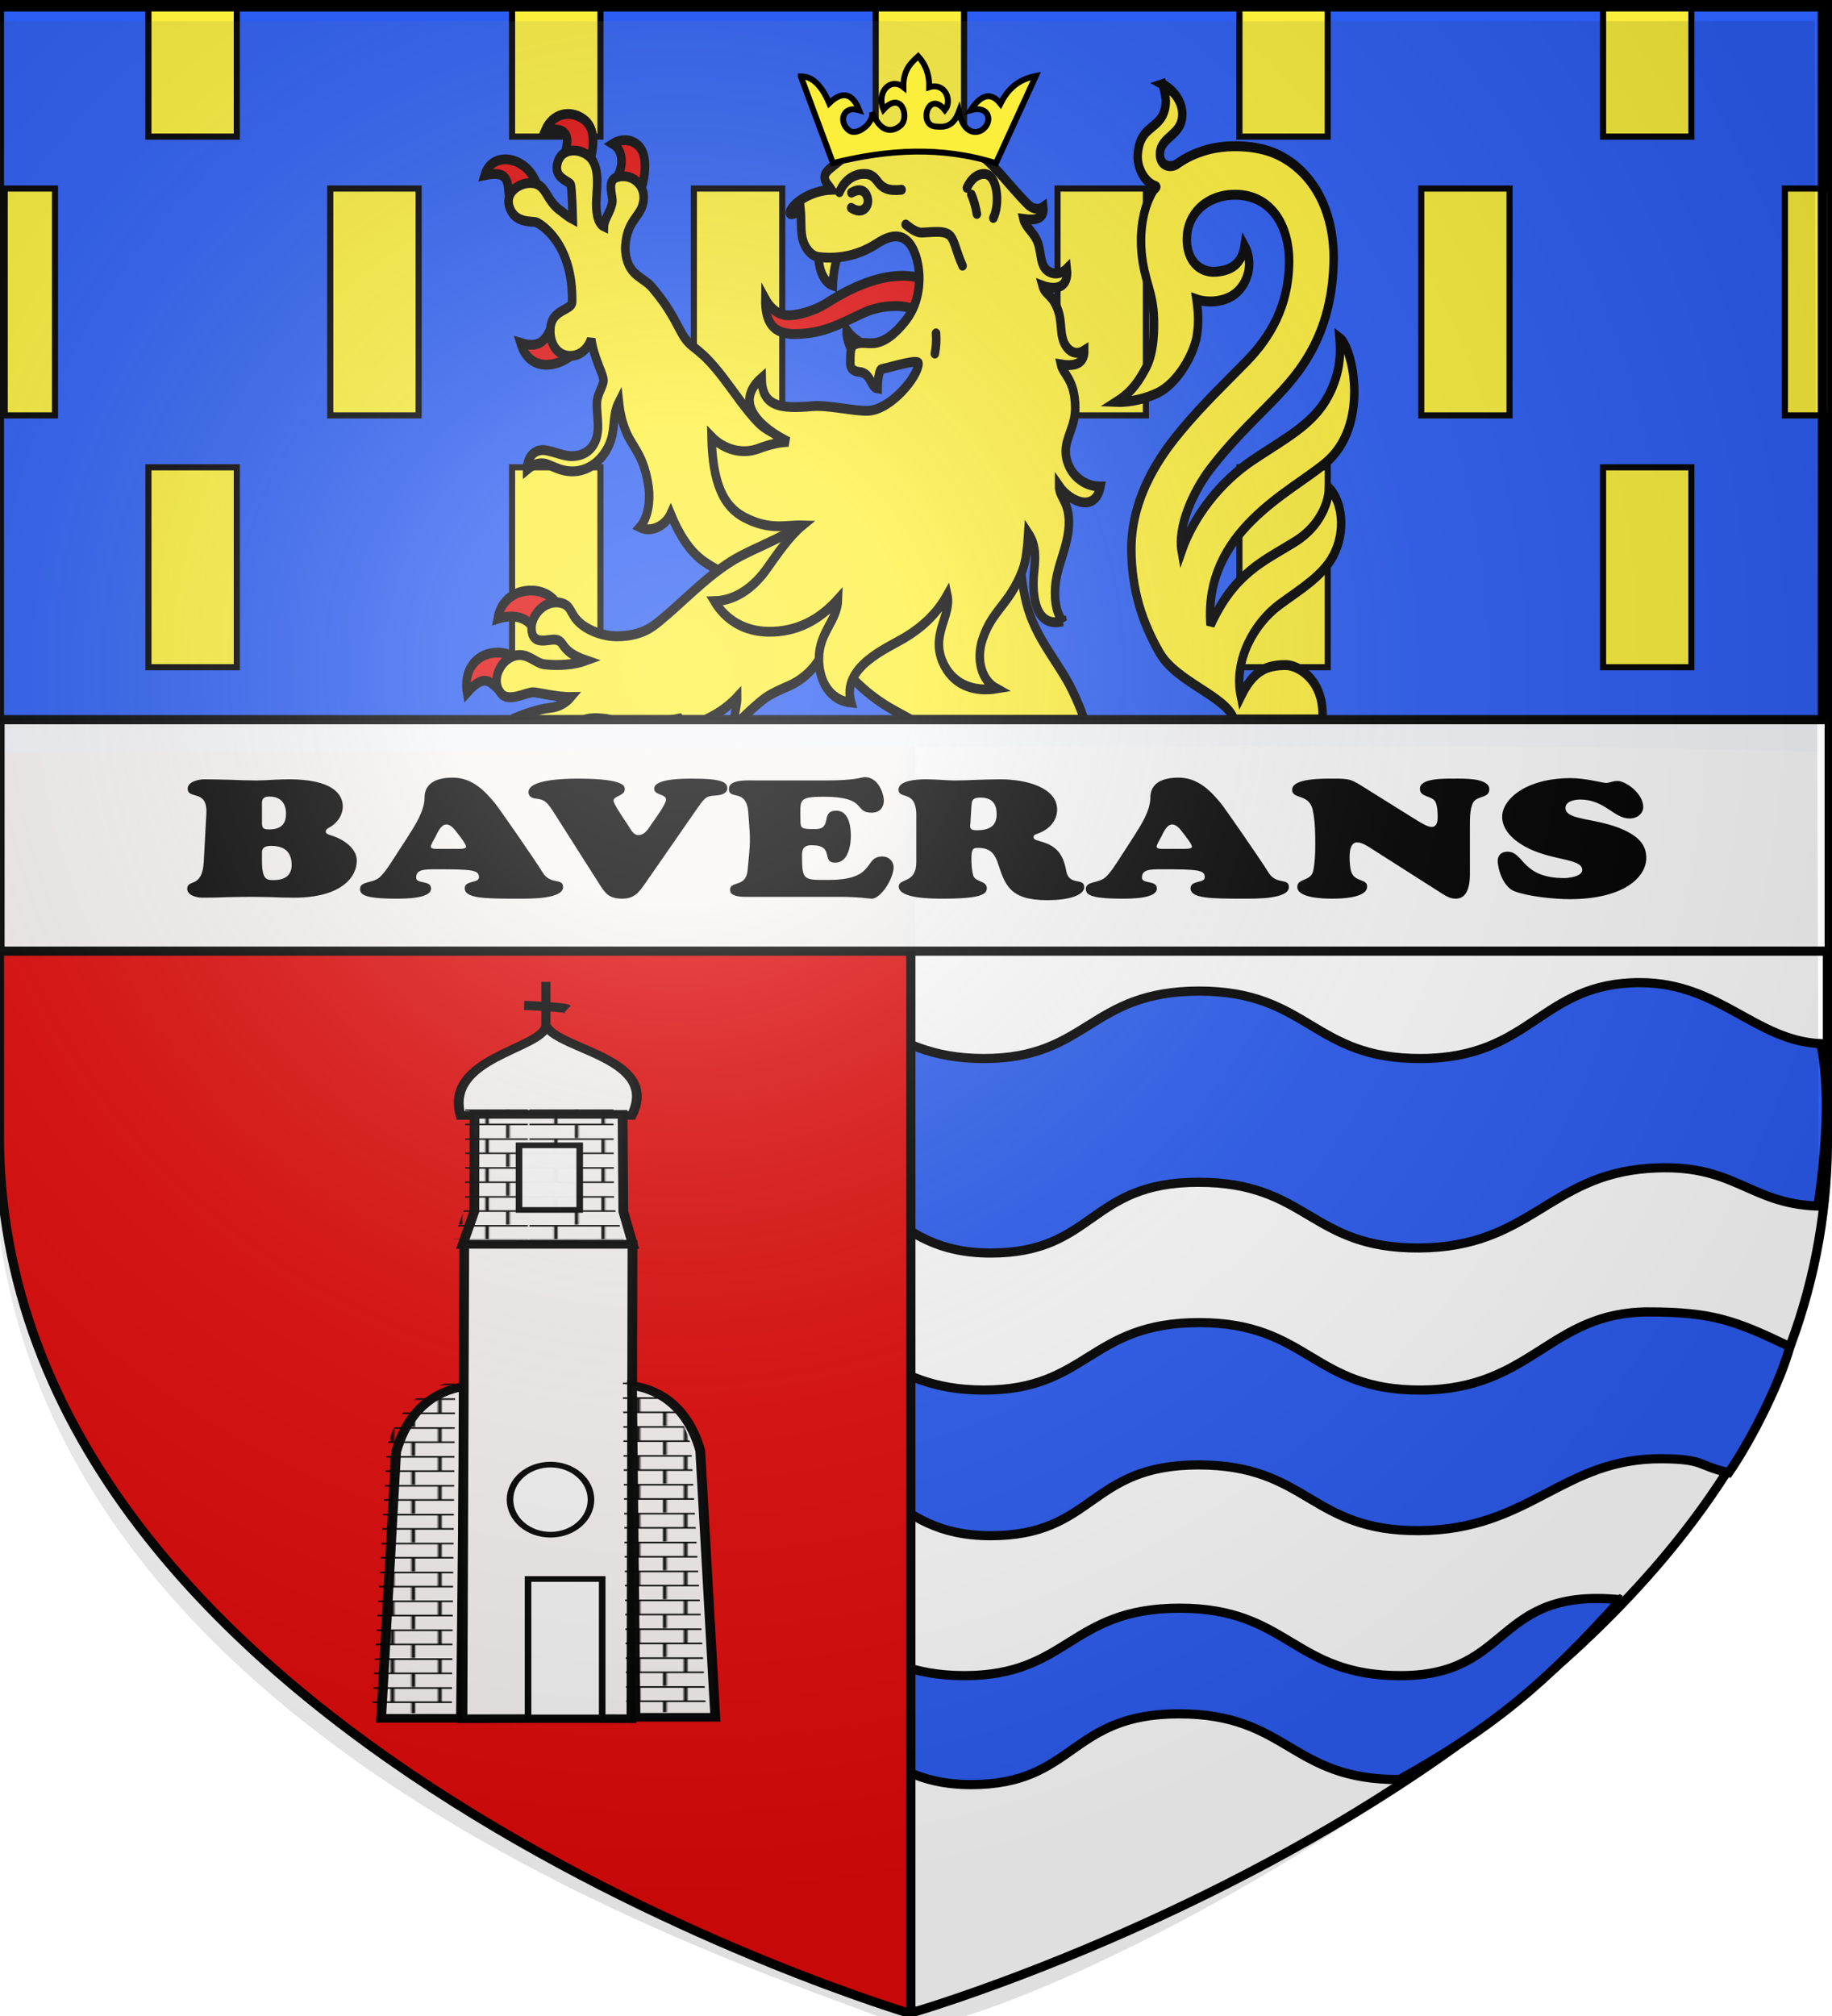
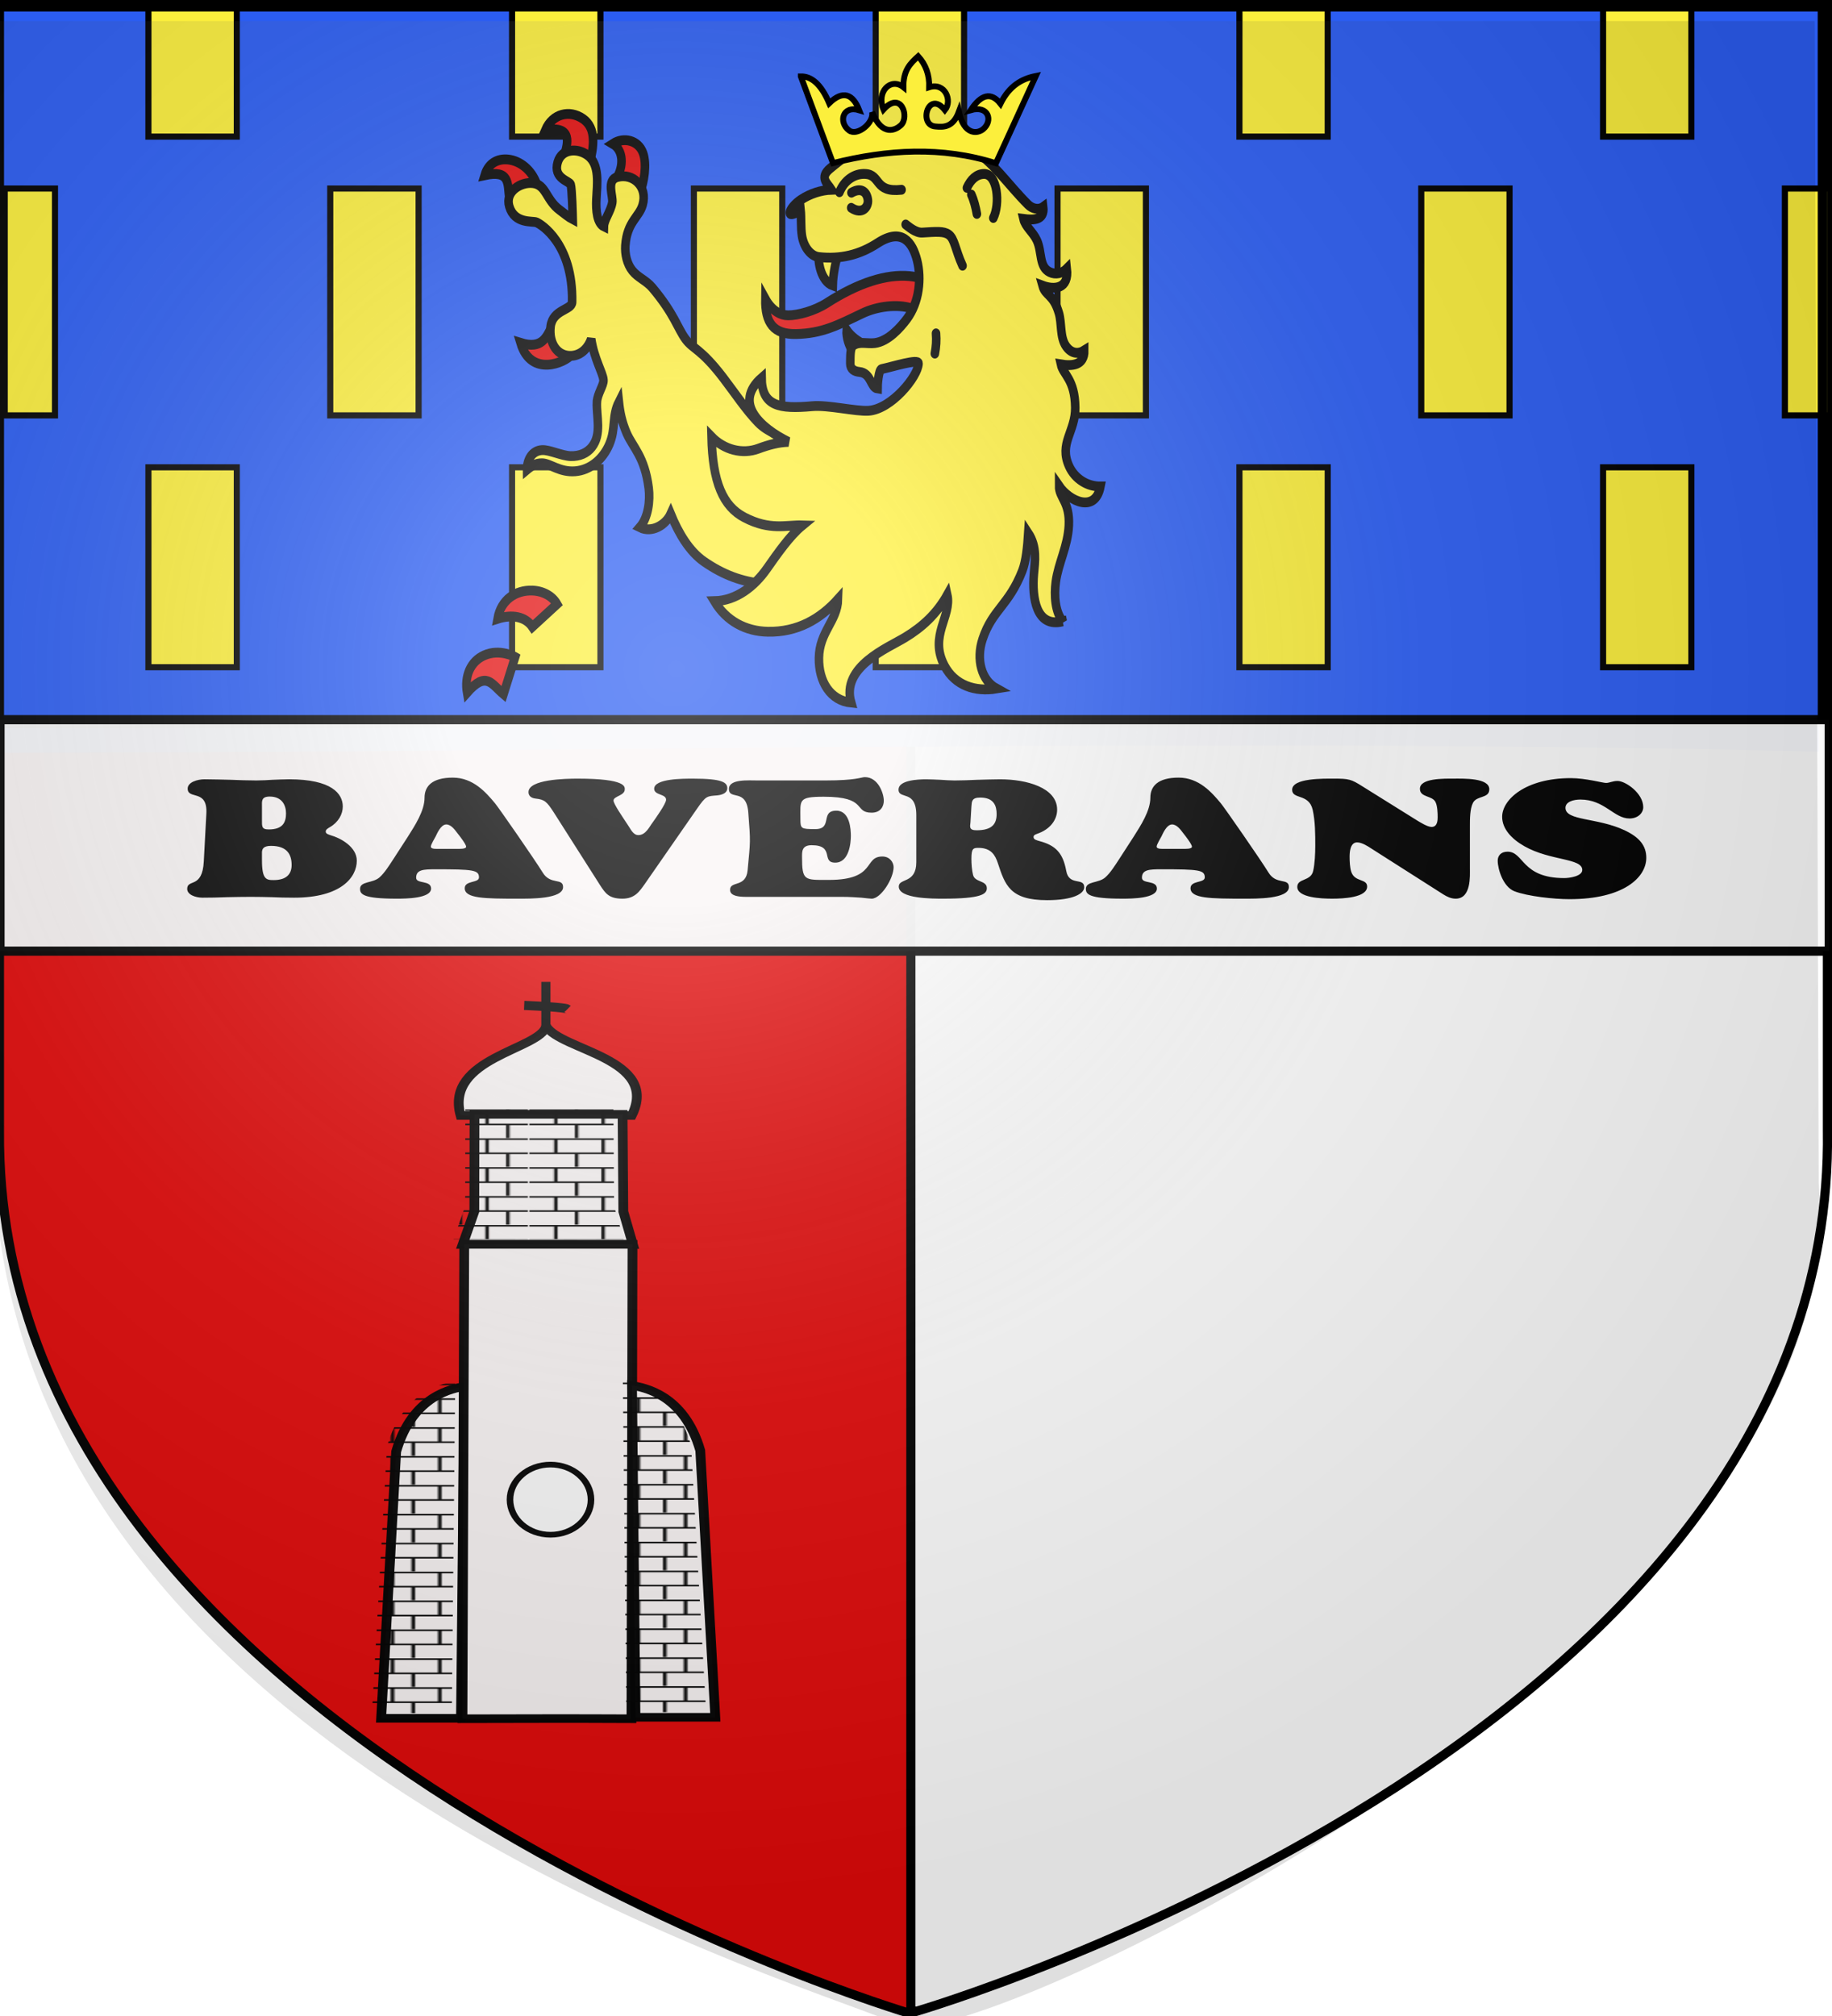
<svg xmlns="http://www.w3.org/2000/svg" xmlns:xlink="http://www.w3.org/1999/xlink" width="600" height="660" viewBox="-300 -300 600 660">
  <radialGradient id="g" cx="221.445" cy="226.331" r="300" gradientTransform="matrix(1.353 0 0 1.349 -72.587 -89.575)" gradientUnits="userSpaceOnUse">
    <stop offset="0" stop-color="#fff" stop-opacity=".314" />
    <stop offset=".19" stop-color="#fff" stop-opacity=".251" />
    <stop offset=".6" stop-color="#6b6b6b" stop-opacity=".125" />
    <stop offset="1" stop-opacity=".125" />
  </radialGradient>
  <pattern xlink:href="#a" id="e" patternTransform="matrix(.4 0 0 .2 -156.202 -163.895)" preserveAspectRatio="none" />
  <pattern id="a" width="164.14" height="41.682" patternTransform="translate(-156.202 -163.895)" patternUnits="userSpaceOnUse">
    <path fill="#fcef3c" fill-rule="evenodd" stroke="#000" stroke-linecap="square" stroke-width="2.269" d="M30.188 22.078v18.47m132.818-18.759H1.135m59.31.289v18.47M90.7 22.078v18.47m30.256-18.47v18.47m30.257-18.47v18.47M16.897 1.423v18.47M163.006 1.135H1.135m46.019.288v18.47M77.41 1.423v18.47m30.257-18.47v18.47m30.256-18.47v18.47" />
  </pattern>
  <g stroke-width="3">
    <path fill="#fff" stroke="#000" d="M0 358.5S-300 270-298.5 70v-368.5h597V70C301.542 270.43 0 358.5 0 358.5z" />
-     <path fill="#2b5df2" stroke="#000" d="M237.138 21.698c-32.608-.043-35.236 24.641-71.603 24.847-35.793.203-36.848-22.09-72.82-22.08-35.97.009-36.349 22.1-70.526 22.08s-38.031-21.802-73.425-21.528l5.217 59.207c35.43-.274 36.206 25.977 70.417 25.997 34.212.019 32.035-23.158 68.043-23.169 36.008-.008 36.483 21.712 72.313 21.509 36.404-.206 42.47-23.724 75.146-26.061 28.233-2.02 32.577 11.642 55.49 12.34 2.839-18.787 3.984-39.131.937-53.147-21.542-.985-33.13-19.961-59.189-19.995zm2.96 107.801c-32.608-.042-38.196 25.375-74.563 25.581-35.793.203-36.848-22.09-72.82-22.08-35.97.009-36.349 22.1-70.526 22.08-34.177-.019-38.031-21.8-73.425-21.525l5.217 43.204c35.43-.274 36.206 25.98 70.417 26 34.212.019 32.035-23.161 68.043-23.171 36.008-.008 36.483 21.713 72.313 21.51 36.404-.206 46.98-23.841 79.738-23.535 13.992.131 11.27 2.237 21.7 4.55 7.9-11.443 17.207-30.51 19.992-41.24-17.533-8.399-25.112-11.346-46.086-11.374zm-9.346 94.226c-41.501-4.143-35.236 24.639-71.603 24.845-35.793.202-36.848-22.09-72.82-22.08-35.97.007-36.347 22.1-70.524 22.08s-38.033-21.802-73.427-21.528l5.217 31.206c35.43-.274 36.206 25.98 70.417 26 34.212.019 32.034-23.161 68.043-23.171 36.008-.008 36.485 21.714 72.315 21.51 30.28-16.9 47.55-31.156 72.382-58.862z" />
    <path fill="#e20909" stroke="#000" d="M-1.684 359.268s-300-88.66-298.5-289.02v-292.164h298.5z" />
    <path fill="#2b5df2" d="M-299-298.323v244.742c198.209-.128 391.609-5.066 594.632-.38v-244.362z" />
  </g>
  <g stroke="#000">
    <path fill="#fcef3c" fill-rule="evenodd" stroke-width="2" d="M-251.392-298.685v43.41h28.945v-43.41zm119.096 0v43.41h28.945v-43.41zm119.096 0v43.41h28.944v-43.41zm119.127 0v43.41h28.913v-43.41zm119.095 0v43.41h28.914v-43.41zm-523.476 60.408v74.267h16.46v-74.267zm106.61 0v74.267h28.945v-74.267zm119.096 0v74.267h28.944v-74.267zm119.095 0v74.267h28.945v-74.267zm119.127 0v74.267h28.914v-74.267zm119.096 0v74.267h14.77v-74.267zm-535.962 91.265v65.445h28.945v-65.445zm119.096 0v65.445h28.945v-65.445zm119.096 0v65.445h28.944v-65.445zm119.127 0v65.445h28.913v-65.445zm119.095 0v65.445h28.914v-65.445z" />
    <g fill="#fff" fill-rule="evenodd" stroke-width="2.755">
      <g stroke-width="4.098">
        <path fill="#e20909" d="M106.218 97.77c-.838-6.485.333-12.022-11.769-9.754 1.894-5.5 7.083-7.249 12.29-6.402 5.811.946 11.103 5.204 13.083 11.302zm26.427-18.077c1.284-4.494 4.505-12.527-9.187-10.466 3.414-6.894 11.608-8.626 18.057-4.758 6.587 3.952 5.122 11.99 3.254 18.383zm24.52 10.244c4.211-5.747 3.608-12.468-1.388-15.019 5.276-2.966 12.256-1.532 14.492 3.86 1.917 4.625.579 12.144-1.533 16.625zM136.065 162.935c-2.953 3.25-19.453 9.647-24.47-4.894 10.561 2.896 12.373-2.74 14.767-6.326zM117.27 276.619c-3.378-4.386-9.827-5.277-16.654-3.372 1.58-7.87 8.594-12.031 16.661-11.777 5.187.163 9.646 2.362 11.82 5.667zm-13.818 28.107c-5.854-4.316-8.217-9.79-17.437-.636-1.326-6.735 1.48-12.958 8.165-15.556 7.598-2.953 14.84.684 14.84.684z" transform="matrix(.684 0 0 .784 -205.858 -311.651)" />
        <path fill="#fff03c" d="M148.175 182.839c-.297 6.03 2.46 13.3-2.417 18.706-2.226 2.468-5.812 3.916-10.203 3.785-4.156-.123-10.1-2.692-13.634-2.523-4.934.236-7.294 4.23-7.208 8.158 2.086-1.537 4.217-2.68 7.206-2.642 3.924.048 8.408 3.848 15.854 3.335 7.125-.49 13.266-4.903 16.39-11.357 3.182-6.577 1.045-11.566 4.53-17.568.538 4.433 1.495 8.51 3.759 13.057 2.93 5.885 8.604 9.728 10.515 22.858.776 5.338-.246 12.394-4.234 16.413 5.75 2.48 12.388-.94 14.764-5.588 3.832 8.157 8.932 15.631 15.996 19.903 9.098 5.503 18.196 8.5 28.722 9.3l19.571-16.769 11.09-36.657c-5.702-1.96-12.289-4.607-17.19-6.461-5.575-2.109-11.65-3.339-16.483-7.709-5.837-5.277-11.242-12.416-16.635-18.557-10.691-12.176-14.37-11.832-17.978-16.093-3.728-4.402-5.337-10.463-15.858-21.417-2.896-3.016-6.924-4.225-9.602-7.15-2.611-2.852-3.616-6.962-3.33-10.485.807-9.928 6.589-11.783 8.278-16.976 2.5-7.685-4.68-13.4-12.094-11.62-5.46 1.311-1.954 8.077-2.45 10.644-.73 3.777-3.913 7.056-4.008 10.008-3.247-1.358-3.89-6.5-3.602-11.436.362-6.212 1.747-14.498-4.253-18.358-4.652-2.993-12.31-2.88-14.282 2.978-2.292 6.806 5.709 7.823 6.237 9.322.629 1.782.937 12.69.988 14.493-2.084-.94-3.867-2.327-6.302-3.896-6.568-4.234-6.423-10.569-12.801-11.217-5.876-.598-13.398 3.545-11.295 9.734 2.53 7.443 11.178 5.98 13.067 6.675 2.147.79 17.542 8.871 17.023 33.292-.07 3.302-9.33 3.074-10.3 10.174-.964 7.06 3.316 12.641 10.02 12.26 5.016-.284 8.124-3.7 9.41-7.068 1.425 8.39 5.657 14.199 5.883 17.202.164 2.182-2.968 5.701-3.144 9.25z" transform="matrix(.684 0 0 .784 -205.858 -311.651)" />
        <path fill="#e20909" d="M322.8 145.076c-8.6.22-16.896.445-24.11-1.498-6.721-1.81-16.182-.865-23.428 2.153-11.658 4.857-19.113 8.415-31.825 8.624-10.706.176-14.807-4.718-14.6-14.675 3.162 5.027 7.284 6.844 10.908 6.86 4.662.02 12.635-1.845 18.529-5.152 30.512-17.122 53.095-14.06 64.526 3.688z" transform="matrix(.684 0 0 .784 -205.858 -311.651)" />
      </g>
      <g fill="#fff03c">
-         <path stroke-width="2.756" d="M381.479 19.105c.934 2.555 1.821 5.567.078 8.592-2.273 3.944-7.653 3.66-8.164 11.03-.253 3.685 2.368 7.768 5.962 8.71.43.242-.599.781-.89 1.192-3.803 5.366-4.337 12.356-3.815 17.182.874 8.058 3.81 10.835 4.04 18.312.07 2.33.24 9.052-2.522 13.553-3.404 5.548-6.381 7.785-9.715 9.588 4.773.175 9.838-1.027 13.37-2.463 6.526-2.655 11.917-10.732 12.894-16.024.65-3.523.4-6.795-.155-9.976 3.254.985 8.876 1 12.74-1.635 3.97-2.706 6.06-8.394 2.966-13.234-.898 5.003-4.263 6.893-9.38 7.216-4.868.308-8.84-2.567-9.398-7.718-.822-7.593 5.667-13.297 14.781-13.625 12.075-.435 18.859 8.055 18.508 19.388-.351 11.36-5.899 19.85-13.87 26.801-6.85 5.972-14.07 11.787-21.17 19.014-5.54 5.637-16.428 17.565-16.407 33.03.015 11.458 3.669 20.635 9.227 28.849s21.822 12.076 24.267 18.49h28.8c.917-10.447-7.492-15.1-11.9-15.1-6.37 0-10.588 1.532-14.677 8.702-2.52-10.235 4.604-20.423 12.484-25.405 6.603-4.174 14.13-7.87 17.713-13.738 4.04-6.617 2.985-14.794-1.435-18.727-.121 3.902-2.751 10.515-11.022 14.909-10.04 5.334-19.798 8.493-27.639 23.187-2.388-25.89 25.868-36.693 37.508-45.01 14.448-10.322 9.088-31.918 4.549-34.773.352 3.63.652 9.32-3.617 16.16-4.939 7.913-13.834 11.662-24.526 17.744-10.633 6.049-19.345 15.508-23.341 25.31-1.339-6.517 3.388-16.119 9.478-22.911 6.308-7.036 13.901-13.255 18.213-17.004 8.589-7.469 21.115-17.822 21.877-39.873.54-15.51-7.64-26.162-18.834-30.418-6.565-2.496-16.098-2.66-22.62-1.067-3.271.8-6.524 1.987-9.558 3.867-2.136 1.324-5.897.634-5.615-3.066.332-4.36 6.69-4.837 7.238-9.951.452-4.219-2.912-7.52-6.424-9.108zm-75.815 86.143c-8.412.195-15.468 3.425-20.615 8.04-7.592 6.805-8.846 15.748-16.309 23.69-7.155 7.615-19.75 10.055-28.353 14.764-8.557 4.684-15.499 11.168-22.975 16.334-2.023 1.398-5.7 4.184-13.894 4.22-2.918.014-6.776-.725-10.047-2.421-5.641-2.924-4.103-5.887-8.004-6.8-5.088-1.193-9.97 3.11-9.803 7.146.196 4.811 5.3 2.827 7.668 3 3.505.256 1.271 3.165 10.133 5.767-3.992 1.246-8.83 1.499-13.469 1.098-3.112-.269-5.514-3.311-9.65-2.441-4.79 1.007-8.25 6.925-4.504 10.607 2.34 2.3 7.82-.268 10.178-.428 1.272-.086 7.685 1.389 12.46 1.332-1.481 1.487-3.716 2.726-6.751 2.979-3.654.305-8.836 1.909-11.324 2.78-.007 1.197 3.262-.05 3.454.675l18.498-.01c1.456-.396 3.067-.643 4.848-.553 2.32.118 3.703.301 4.54.547l18.884-.01c1.12-.1 2.221-.232 3.283-.434 0 0 .18.189.508.432l7.78-.004c2.844-1.256 6.663-2.825 10.552-6.41.034 1.954-.74 4.024-1.006 6.404h1.998c2.195-1.835 5.666-4.641 8.352-6.277 2.255-1.296 5.116-2.333 7.529-3.227 3.881-1.438 7.105-3.88 9.133-6.44.572-.722 4.302-4.245 5.15-3.32.984 1.651 1.89 3.348 5.5 6.754 3.453 3.259 7.143 5.874 11.25 8.14 3.102 1.71 6.267 2.999 8.992 4.339l56.196-.03s-.21-1.821-3.875-8.316c-4.241-7.516-12.085-14.382-14.957-24.299-2.547-8.79-2.241-19.029-1.744-24.213 1.361-14.204-3.486-27.422-17.346-31.646-4.332-1.32-8.436-1.858-12.26-1.77z" transform="matrix(1.004 0 0 1.18 -302.28 -294.996)" />
        <path stroke-width="4.098" d="M267.748 152.688c-.234 3.047 1.17 6.672 2.87 8.76l6.268-2.493c-3.578-1.306-6.932-3.534-9.138-6.267zm-6.654-18.606c-5.791-1.856-7.266-10.244-6.557-13.126l9.443-.782c-1.296 3.092-2.764 8.991-2.886 13.908z" transform="matrix(.684 0 0 .784 -205.858 -311.651)" />
        <path stroke-width="4.098" d="M371.219 274.34c-3.636-3.976-4.203-10.728-3.32-16.502 1.203-7.872 5.738-14.84 6.234-23.448.57-10.069-4.71-11.674-4.675-16.6 5.175 6.621 17.353 11.336 19.816.22-6.145.069-12.19-3.095-14.988-8.43-5.041-9.608 3.034-14.43 2.925-24.467-.128-11.84-5.833-13.885-6.865-18.085 5.235.762 11.278.486 11.186-5.815-2.94 1.632-6.257 1.317-8.747-1.815-2.986-3.755-1.927-9.46-3.403-13.814-2.74-8.082-6.468-7.144-7.835-11.447 5.68 1.862 12.767 1.407 11.631-7.09-2.204 1.963-5.345 2.66-8.231 1.421-5.192-2.229-3.53-8.28-6.091-13.2-1.856-3.563-5.598-5.761-6.437-8.99 4.748.545 10.235.589 9.46-5.026-2.215 1.42-5.221.835-7.32-.996-9.827-8.572-16.962-18.222-26.953-23.21-8.1-4.045-27.537-4.673-42.317-3.314-10.893 1.001-19.349 7.068-25.452 11.473-5.32 3.84-1.26 6.284.672 8.88-5.027.147-10.302 1.67-14.691 4.198-2.532 1.459-5.695 4.279-5.179 5.75.298.85 3.581-.324 5.06-1.615.412 3.411.03 7.442.67 10.948.841 4.612 4.14 8.449 8.057 8.833 10.389 1.02 19.484-.905 28.158-5.829 11.743-6.665 16.75-.208 18.908 7.253 2.176 7.522 1.103 17.418-4.893 24.422-3.113 3.636-8.965 9.392-15.404 10.084-3.615.388-7.354-.869-10.29.992-1.496.949-1.366 4.59-1.408 7.554-.032 2.314 1.892 3.287 4.377 3.503 5.762.501 5.208 6.52 8.664 6.937-.01-1.55.53-7.867 1.89-8.115 5.459-.996 17.825-4.482 17.752-2.35-.185 5.363-12.974 19.136-23.977 19.74-6.152.338-19.326-2.508-26.909-1.911-15.899 1.24-24.1-.01-24.275-11.807-13.703 10.442-.415 21.021 12.896 26.72-4.465.073-9.252 1.143-14.416 2.82-7.674 2.493-16.415.493-22.444-4.967.509 19 5.474 29.04 15.826 33.717 12.302 5.559 19.884 3.088 27.683 3.296-5.888 4.222-12.047 11.921-17.074 18.167-5.647 7.018-14.415 13.281-25.062 13.484 5.74 8.329 14.999 12.568 25.517 12.758 14.193.258 25.136-5.254 33.685-13.617-.29 9.113-8.97 13.616-9.142 24.604-.154 9.818 5.461 17.782 15.427 18.614-4.941-14.958 17.24-22.669 25.863-27.233 8.16-4.32 15.021-9.716 20.17-17.78 2.275 8.939-8.882 17.052-1.372 29.564 5.05 8.414 14.83 11.011 24.854 9.565-7.046-3.397-9.853-12.094-6.563-20.683 4.725-12.335 12.605-14.084 19.027-28.555 1.703-3.84 2.404-9.897 2.833-15.656 4.4 5.826 3.177 11.872 2.672 17.108-.949 9.836 1.076 22.563 13.82 19.742z" transform="matrix(.684 0 0 .784 -205.858 -311.651)" />
        <path stroke-linecap="round" stroke-width="4.098" d="M310.542 154.075c.276 2.898.066 5.632-.557 8.443m-13.97-53.918c1.418.912 4.778 3.545 7.923 3.384 6.786-.35 10.248-.662 12.667.817 2.871 1.756 3.136 6.286 6.64 13.012m4.206-29.703c1.279 2.455 2.102 5.328 2.661 8.085m-4.766-10.892c1.7-3.299 4.487-5.734 8.135-5.81 6.56-.134 7.829 12.542 4.5 18.392m-73.684-10.758c2.26-4.842 7.013-7.863 12.344-7.633 7.68.327 4.18 7.91 17.412 6.602m-24 1.23c5.039-2.56 7.51.053 7.878 3.084.328 2.7-2.568 6.322-7.992 3.228" transform="matrix(.684 0 0 .784 -205.858 -311.651)" />
      </g>
    </g>
    <path fill="none" stroke-width="3" d="M-300.184-297.732v234.56l597-.38v-234.18z" />
    <path fill="#fafafa" stroke-width="3" d="M-300-64.389h599.091v75.775H-300z" opacity=".98" />
  </g>
  <g stroke-width="1.023">
    <g fill="#fafafa" stroke="#000" stroke-width="2.499" transform="matrix(1.28 0 0 1.126 667.69 154.854)">
      <path id="b" fill="#fafafa" stroke="#000" stroke-width="2.499" d="M-654.64 18.09c4.207-16.557 14.641-18.318 17.464-18.943l-.888 96.494h-20.423z" opacity=".98" />
      <path d="M-616.256-105.578c3.766 7.074 29.16 9.315 21.903 25.946h-43.807c-4.132-16.82 20.254-19.13 21.904-25.946z" opacity=".98" />
      <path d="M-634.595-79.958h37.887l.186 28.233 2.445 9.591c-14.14-.067-28.595-.031-43.543 0l2.976-9.591z" opacity=".98" />
      <path d="M-637.225-42.162h43.052l-.265 137.922c-16.087-.084-26.235-.039-43.241 0z" opacity=".98" />
      <use xlink:href="#b" transform="matrix(-1 0 0 1 -1231.472 -.296)" />
    </g>
    <g fill="url(#e)" stroke-width="2.499" transform="matrix(1.28 0 0 1.126 664.684 153.161)">
      <path id="f" fill="url(#e)" d="M-654.64 18.09c4.207-16.557 14.641-18.318 17.464-18.943l-.888 96.494h-20.423z" opacity=".98" />
      <path d="M-616.256-105.578c3.766 7.074 29.16 9.315 21.903 25.946h-43.807c-4.132-16.82 20.254-19.13 21.904-25.946" opacity=".98" />
      <path d="M-634.595-79.958h37.887l.186 28.233 2.445 9.591c-14.14-.067-28.595-.031-43.543 0l2.976-9.591z" opacity=".98" />
      <path d="M-637.225-42.162h43.052l-.265 137.922c-16.087-.084-26.235-.039-43.241 0z" opacity=".98" />
      <use xlink:href="#f" transform="matrix(-1 0 0 1 -1231.472 -.296)" />
    </g>
    <g fill="#fafafa" stroke="#000" stroke-width="2.046" transform="matrix(1.054 0 0 .906 970.975 -139.153)">
-       <path d="M-1041.78 393.024h23.041v50.032h-23.041zM-1044.584 236.334h18.861v23.348h-18.862z" opacity=".98" />
      <ellipse cx="-1034.804" cy="364.363" opacity=".98" rx="12.585" ry="12.669" />
    </g>
  </g>
  <path d="M-187.735-35.96c0-4.186-3.596-8.915-17.597-8.915-1.76 0-3.596.109-5.356.163-1.76.109-3.519.217-5.355.217-2.83 0-5.662-.108-8.492-.217-2.831-.054-5.662-.163-8.493-.163-2.371 0-5.508.978-5.508 3.044 0 3.75 6.58 0 6.12 8.208l-.841 15.655c-.46 9.024-5.432 5.6-5.432 8.97 0 1.902 2.677 2.88 5.05 2.88 2.677 0 5.278-.054 7.88-.163 2.6-.054 5.278-.108 7.88-.108 2.371 0 4.667.054 6.962.108 2.295.11 4.667.163 7.268.163 15.378 0 20.504-6.686 20.504-12.121 0-4.567-5.432-7.448-8.569-8.317-.765-.272-1.606-.49-1.606-1.196 0-.707.688-1.033 1.377-1.468 2.754-1.576 4.208-4.24 4.208-6.74m-26.472-.055c0-1.576-.306-3.207 2.525-3.207 4.208 0 5.355 3.044 5.355 5.49 0 2.99-1.07 5.273-5.661 5.273-2.372 0-2.219-1.033-2.219-3.153zm0 14.949c.077-1.142.612-2.011 2.984-2.011 5.355 0 6.733 2.935 6.733 6.25 0 2.828-1.53 4.947-5.892 4.947-2.371 0-3.825-.163-3.825-6.468zm58.07-1.033c-.842 0-2.755.163-2.755-.76 0-.653 1.3-2.773 1.607-3.371s1.606-3.86 3.442-3.86c1.684 0 2.984 2.012 3.673 2.881.612.761 2.83 3.588 2.83 4.403 0 .816-2.295.707-3.06.707zm-15.15 3.533c-1.147 1.74-2.754 4.35-4.437 5.817-2.218 1.957-6.35 1.196-6.35 3.75 0 1.74.995 3.208 11.935 3.208 3.06 0 11.323-.055 11.323-3.316 0-2.827-4.896-1.414-4.896-3.534 0-2.663 2.372-2.772 6.35-2.772 12.318 0 14.23.218 14.23 2.664 0 1.902-4.666.924-4.666 3.533 0 3.37 6.58 3.425 17.52 3.425 3.825 0 14.69.163 14.69-3.805 0-3.099-4.132-.598-6.657-4.73-2.754-4.457-14.307-21.09-15.608-22.667-2.983-3.588-7.191-8.426-13.847-8.426-6.81 0-9.258 2.827-9.258 6.578 0 4.294-3.137 9.078-5.508 12.828zm99.613-16.742c2.908-4.186 3.214-4.022 6.503-4.294 1.837-.163 3.367-.87 3.367-2.338 0-1.902-1.607-3.152-11.247-3.152-3.06 0-12.7-.055-12.7 3.315 0 2.175 3.902 1.631 3.902 3.588 0 1.305-3.52 6.197-4.438 7.502-.918 1.141-2.218 4.185-4.743 4.076-1.683-.054-2.525-2.174-3.213-3.098-1.837-2.827-4.82-7.067-4.82-8.208 0-1.468 3.672-1.577 3.672-3.642 0-.816.612-3.533-15.454-3.533-3.902 0-16.067.217-16.067 4.403 0 1.141.765 1.956 2.295 2.12 2.984.326 3.673.978 5.968 4.511l15.225 23.918c1.683 2.555 2.83 4.349 7.268 4.349 4.131 0 5.661-2.5 7.268-4.73zm19.969-9.187c-3.137 0-9.564-.543-9.564 2.773 0 3.86 5.815-.435 6.35 7.882.765 9.839.689 8.86-.23 18.753-.535 5.762-5.737 3.37-5.737 6.36 0 .707.076 2.338 5.126 2.338h31.444c2.602 0 4.744.163 6.427.271 1.607.164 2.83.327 3.366.327 3.06 0 7.192-6.632 7.192-10.328 0-1.522-1.224-3.48-3.672-3.48-6.274 0-1.837 7.665-17.52 7.665-8.034 0-8.799.38-8.799-7.556 0-1.74-.076-3.805 3.137-3.805 7.727 0 2.984 5.708 7.727 5.708 4.59 0 5.126-6.523 5.126-8.752 0-2.12-.306-8.262-4.743-8.262-5.432 0-1.071 6.033-6.886 6.033-4.667 0-4.896-.108-4.896-3.261 0-6.251-.842-7.338 7.65-7.338 14.537 0 9.64 5.218 15.684 5.218 2.984 0 3.979-2.12 3.979-3.914 0-2.392-1.836-7.719-6.197-7.719-1.225 0-2.678 1.087-12.93 1.087zm69.851 8.535c.153-1.685.076-2.936 2.907-2.936 4.438 0 5.356 2.718 5.356 5.382 0 3.37-1.607 5.327-6.58 5.327-2.525 0-2.142-1.196-1.99-2.61zM.09-17.696c0 7.067-5.738 5.11-5.738 7.936C-5.648-5.79 5.216-5.79 8.89-5.79c12.394 0 14.306-1.468 14.306-3.425 0-2.61-3.901-1.848-4.513-4.349-.383-1.522-.536-3.696-.536-5.272 0-3.425.612-3.588 2.295-3.588 4.208 0 5.509 2.446 6.35 4.947 2.372 7.175 3.902 12.176 16.143 12.176 8.646 0 12.165-2.174 12.165-4.24 0-3.316-4.973-.272-5.891-5.327-1.071-5.87-3.443-8.371-8.798-9.785-.918-.272-1.913-.489-1.913-1.304 0-.653.536-.816 1.224-1.087 4.284-1.468 6.503-4.62 6.503-7.882 0-7.23-10.022-9.948-18.668-9.948-2.448 0-4.973.109-7.42.163-2.526.109-4.974.217-7.422.217-1.53 0-3.137-.108-4.667-.217-1.607-.054-3.137-.163-4.743-.163-3.06 0-9.028.38-9.028 3.37 0 3.37 5.814-.109 5.814 8.317zm81.48-4.403c-.841 0-2.754.163-2.754-.76 0-.653 1.301-2.773 1.607-3.371s1.607-3.86 3.443-3.86c1.683 0 2.984 2.012 3.672 2.881.612.761 2.831 3.588 2.831 4.403 0 .816-2.295.707-3.06.707zm-15.148 3.533c-1.147 1.74-2.754 4.35-4.437 5.817-2.219 1.957-6.35 1.196-6.35 3.75 0 1.74.994 3.208 11.935 3.208 3.06 0 11.323-.055 11.323-3.316 0-2.827-4.897-1.414-4.897-3.534 0-2.663 2.372-2.772 6.35-2.772 12.318 0 14.23.218 14.23 2.664 0 1.902-4.666.924-4.666 3.533 0 3.37 6.58 3.425 17.52 3.425 3.825 0 14.69.163 14.69-3.805 0-3.099-4.132-.598-6.657-4.73-2.754-4.457-14.306-21.09-15.607-22.667-2.984-3.588-7.192-8.426-13.848-8.426-6.81 0-9.257 2.827-9.257 6.578 0 4.294-3.137 9.078-5.509 12.828zM145.99-42.7c-3.443-2.174-4.285-2.391-9.028-2.391-3.443 0-13.771-.218-13.771 3.642 0 3.261 5.508 1.141 6.732 6.577.842 3.914.842 7.882.842 11.796 0 2.446-.153 5.87-.689 8.208-.765 3.479-5.202 2.337-5.202 5.218 0 3.533 7.88 3.86 11.4 3.86 3.595 0 11.476-.327 11.476-3.969 0-2.663-4.055-1.358-5.203-4.837-.459-1.414-.536-3.425-.536-4.947 0-1.142.077-4.675 2.449-4.675 1.606 0 3.596 1.305 4.667 2.011l23.64 15.058c1.148.706 2.449 1.359 3.979 1.359 5.126 0 4.667-7.447 4.667-9.894v-14.078c0-2.066 0-5.436.994-7.393 1.301-2.5 5.356-1.36 5.356-4.458 0-3.75-8.34-3.478-11.706-3.478-3.213 0-11.017-.164-11.017 3.315 0 2.936 4.055 2.12 5.126 4.403.612 1.25.689 3.588.689 4.947 0 .924-.077 3.153-1.99 3.153-1.377 0-3.825-1.577-4.743-2.12zm53.249 19.732c8.492 4.838 18.974 3.86 18.974 7.774 0 2.065-4.208 2.663-5.891 2.663-14.078 0-13.16-8.643-18.592-8.643-2.295 0-3.213 1.468-3.213 2.936 0 2.772 1.76 8.534 5.432 10.001 4.361 1.686 13.006 2.61 18.056 2.61 17.826 0 25.17-7.176 25.17-13.536 0-4.076-2.37-6.794-7.114-9.023-8.875-4.186-19.357-3.044-19.357-7.338 0-1.957 2.525-2.718 4.897-2.718 7.956 0 10.94 6.197 16.066 6.197 2.831 0 4.514-1.849 4.514-3.697 0-4.566-5.814-8.588-8.416-8.588-1.606 0-2.677.652-3.748.652-1.148 0-6.657-1.577-11.553-1.577-14.843 0-22.493 7.013-22.493 12.666 0 3.914 3.06 7.23 7.268 9.621" />
  <path fill="none" stroke="#000" stroke-width="3" d="M-121.22 38.025V21.449M-128.324 29.145c13.616.592 14.208 1.184 14.208 1.184" />
  <path fill="none" d="M294.848-293.283h-600v660h600z" />
  <path fill="url(#g)" fill-rule="evenodd" d="M301.39 659.89c24.364 8.798 313.03-127.005 299.804-275.807L599.89 3.566h-597L3.87 385.81C15.83 568.888 251.095 640.106 301.39 659.89" transform="translate(-305.542 -296.672)" />
  <path fill="#fcef3c" fill-rule="evenodd" stroke="#000" stroke-width="1.931" d="m-37.722-274.985 10.532 28.382c17.798-4.473 35.588-5.586 53.362.039l13.078-28.562c-4.527.909-8.643 3.127-11.586 9.076-3.08-3.917-6.339-3.072-9.762 2.121 5.868-1.701 7.387 3.471 4.088 6.216-1.859 1.547-6.27 2.058-7.943-5.721-1.948 5.246-5.025 5.068-7.63 4.844-5.734-.319-2.427-12.195 3.053-5.365 2.508-3.076.082-9.171-5.161-7.483.127-4.039-1.102-7.401-3.59-10.136-2.464 2.238-4.92 4.486-4.842 10.11-4.113-3.285-8.969 1.465-6.522 7.32 5.785-6.36 8.659 2.496 5.644 5.195-1.572 1.408-6.031 3.92-9.373-4.374.686 3.578-4.889 8.009-7.532 6.046-3.571-2.651-2.183-8.329 3.31-6.638-2.068-5.3-5.294-6.668-9.83-2.292-2.74-6.455-5.976-8.834-9.296-8.778z" />
</svg>